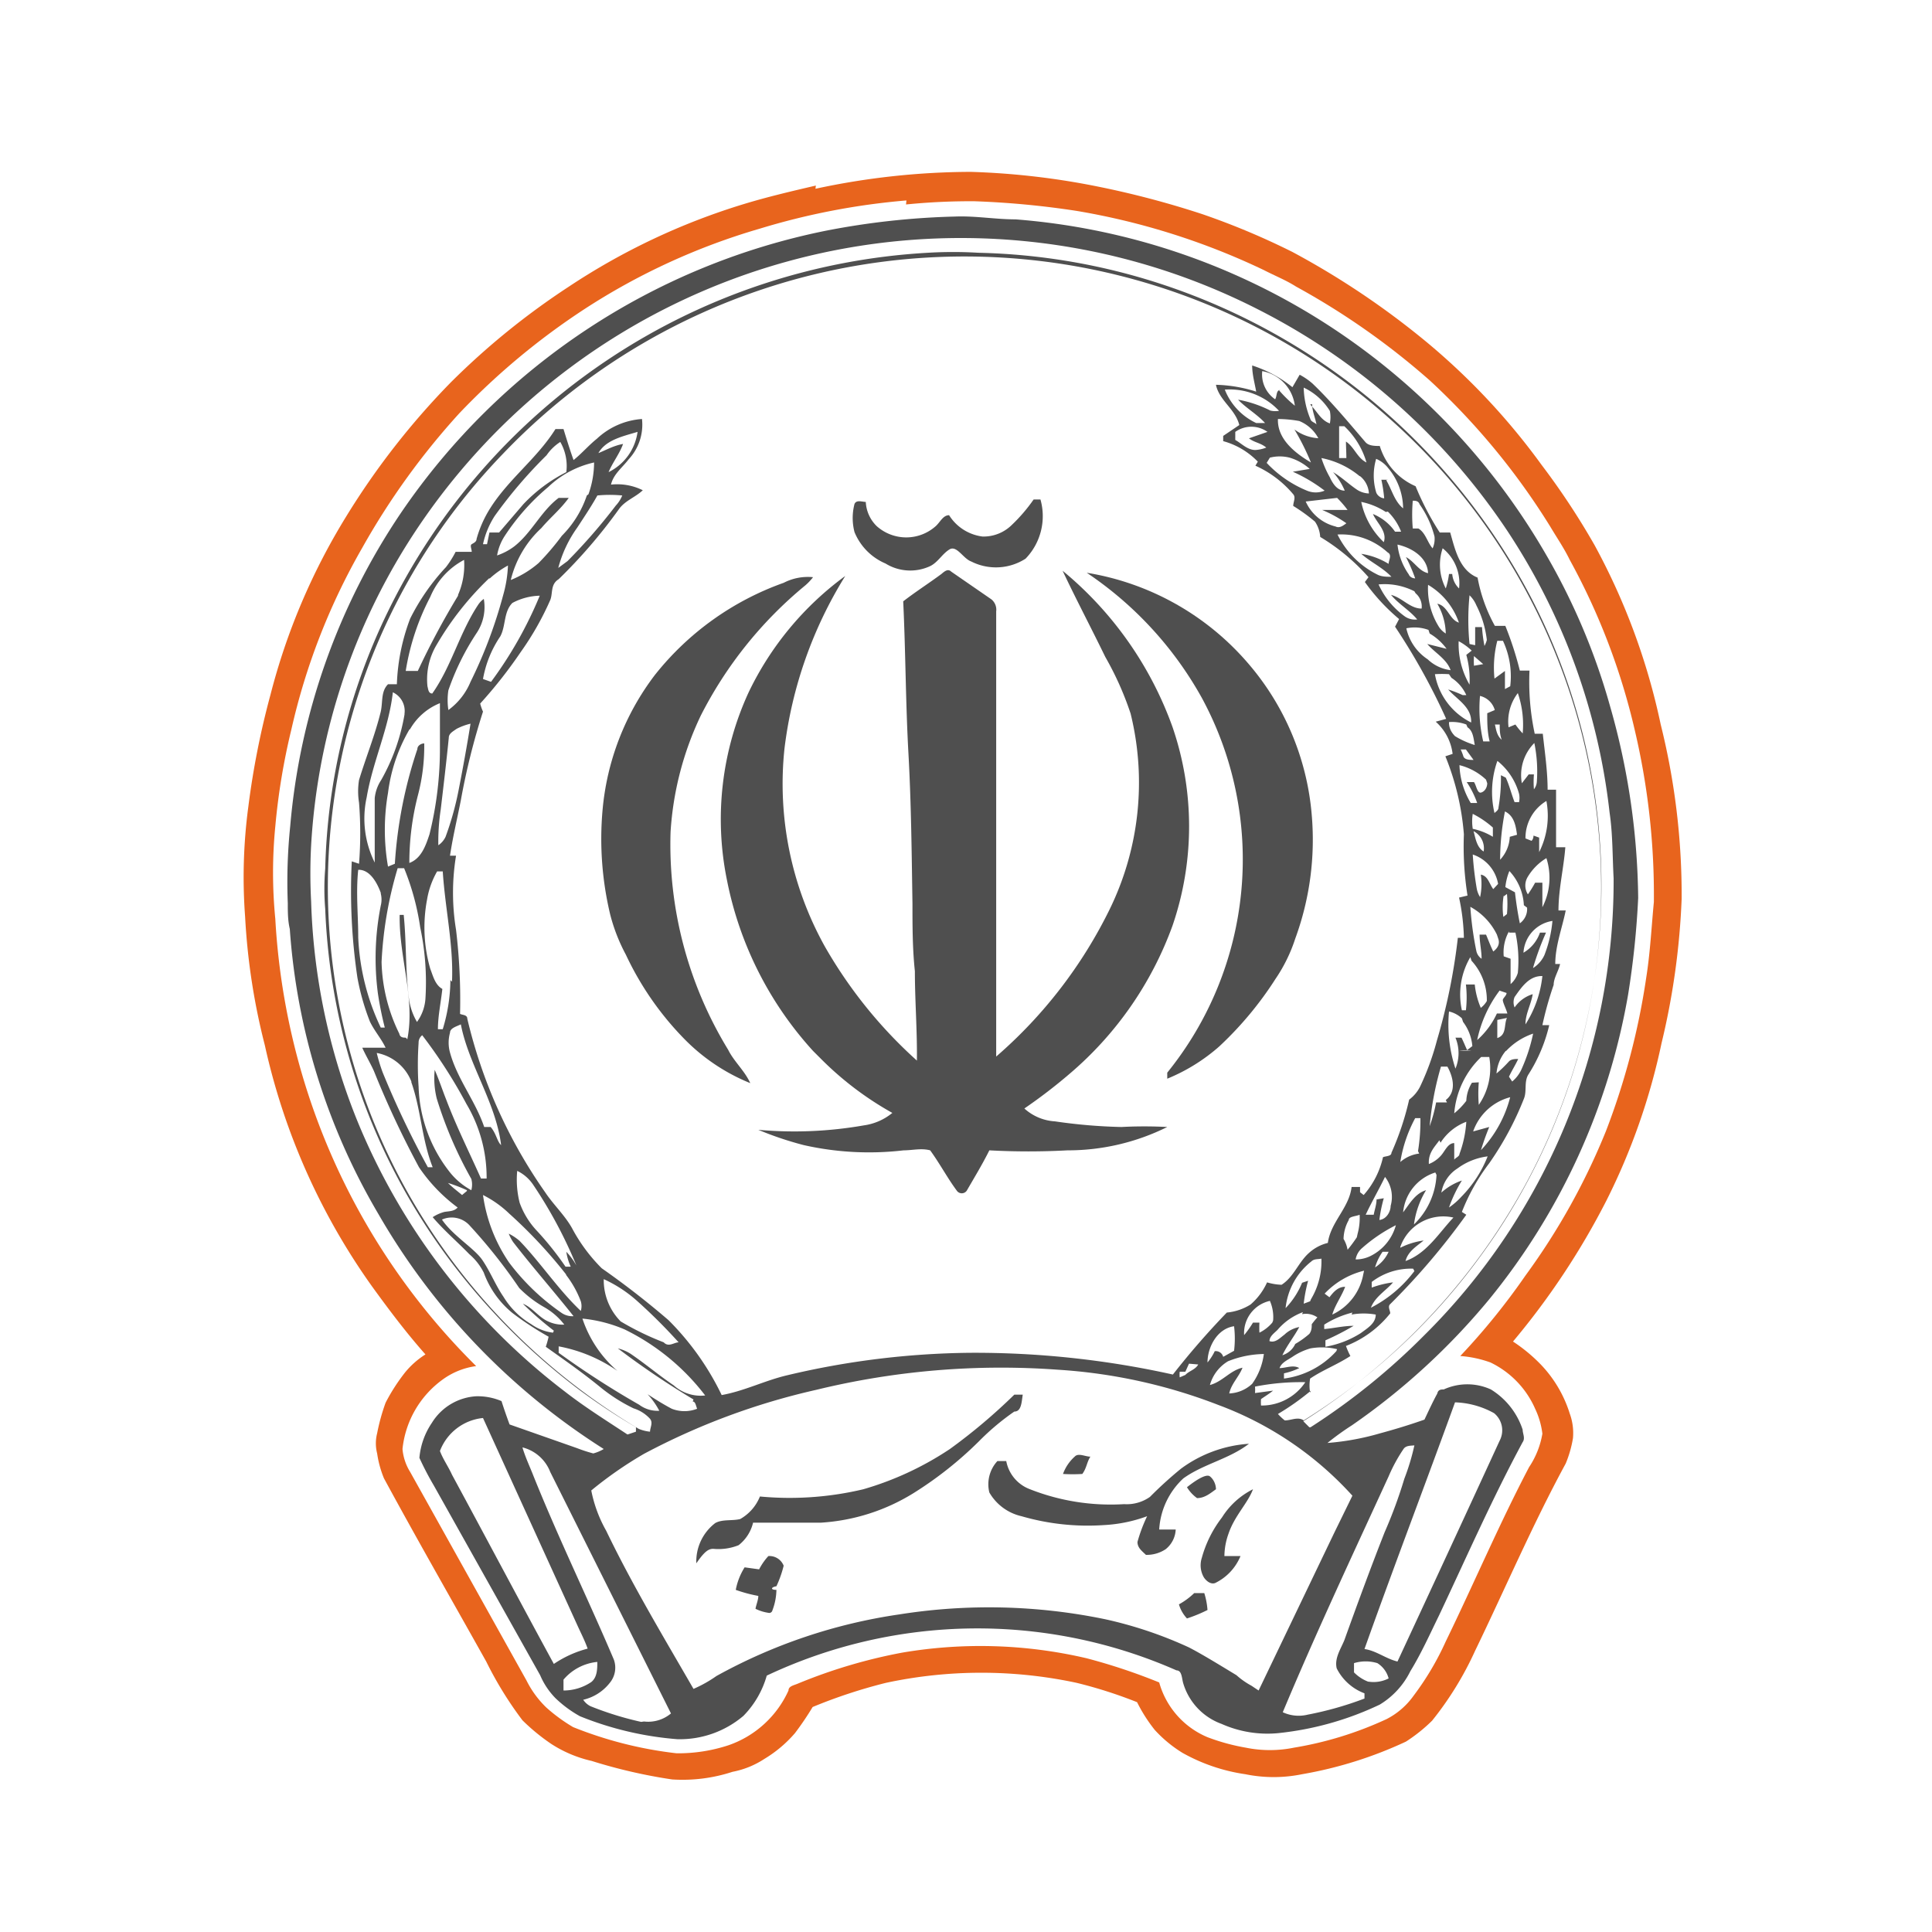
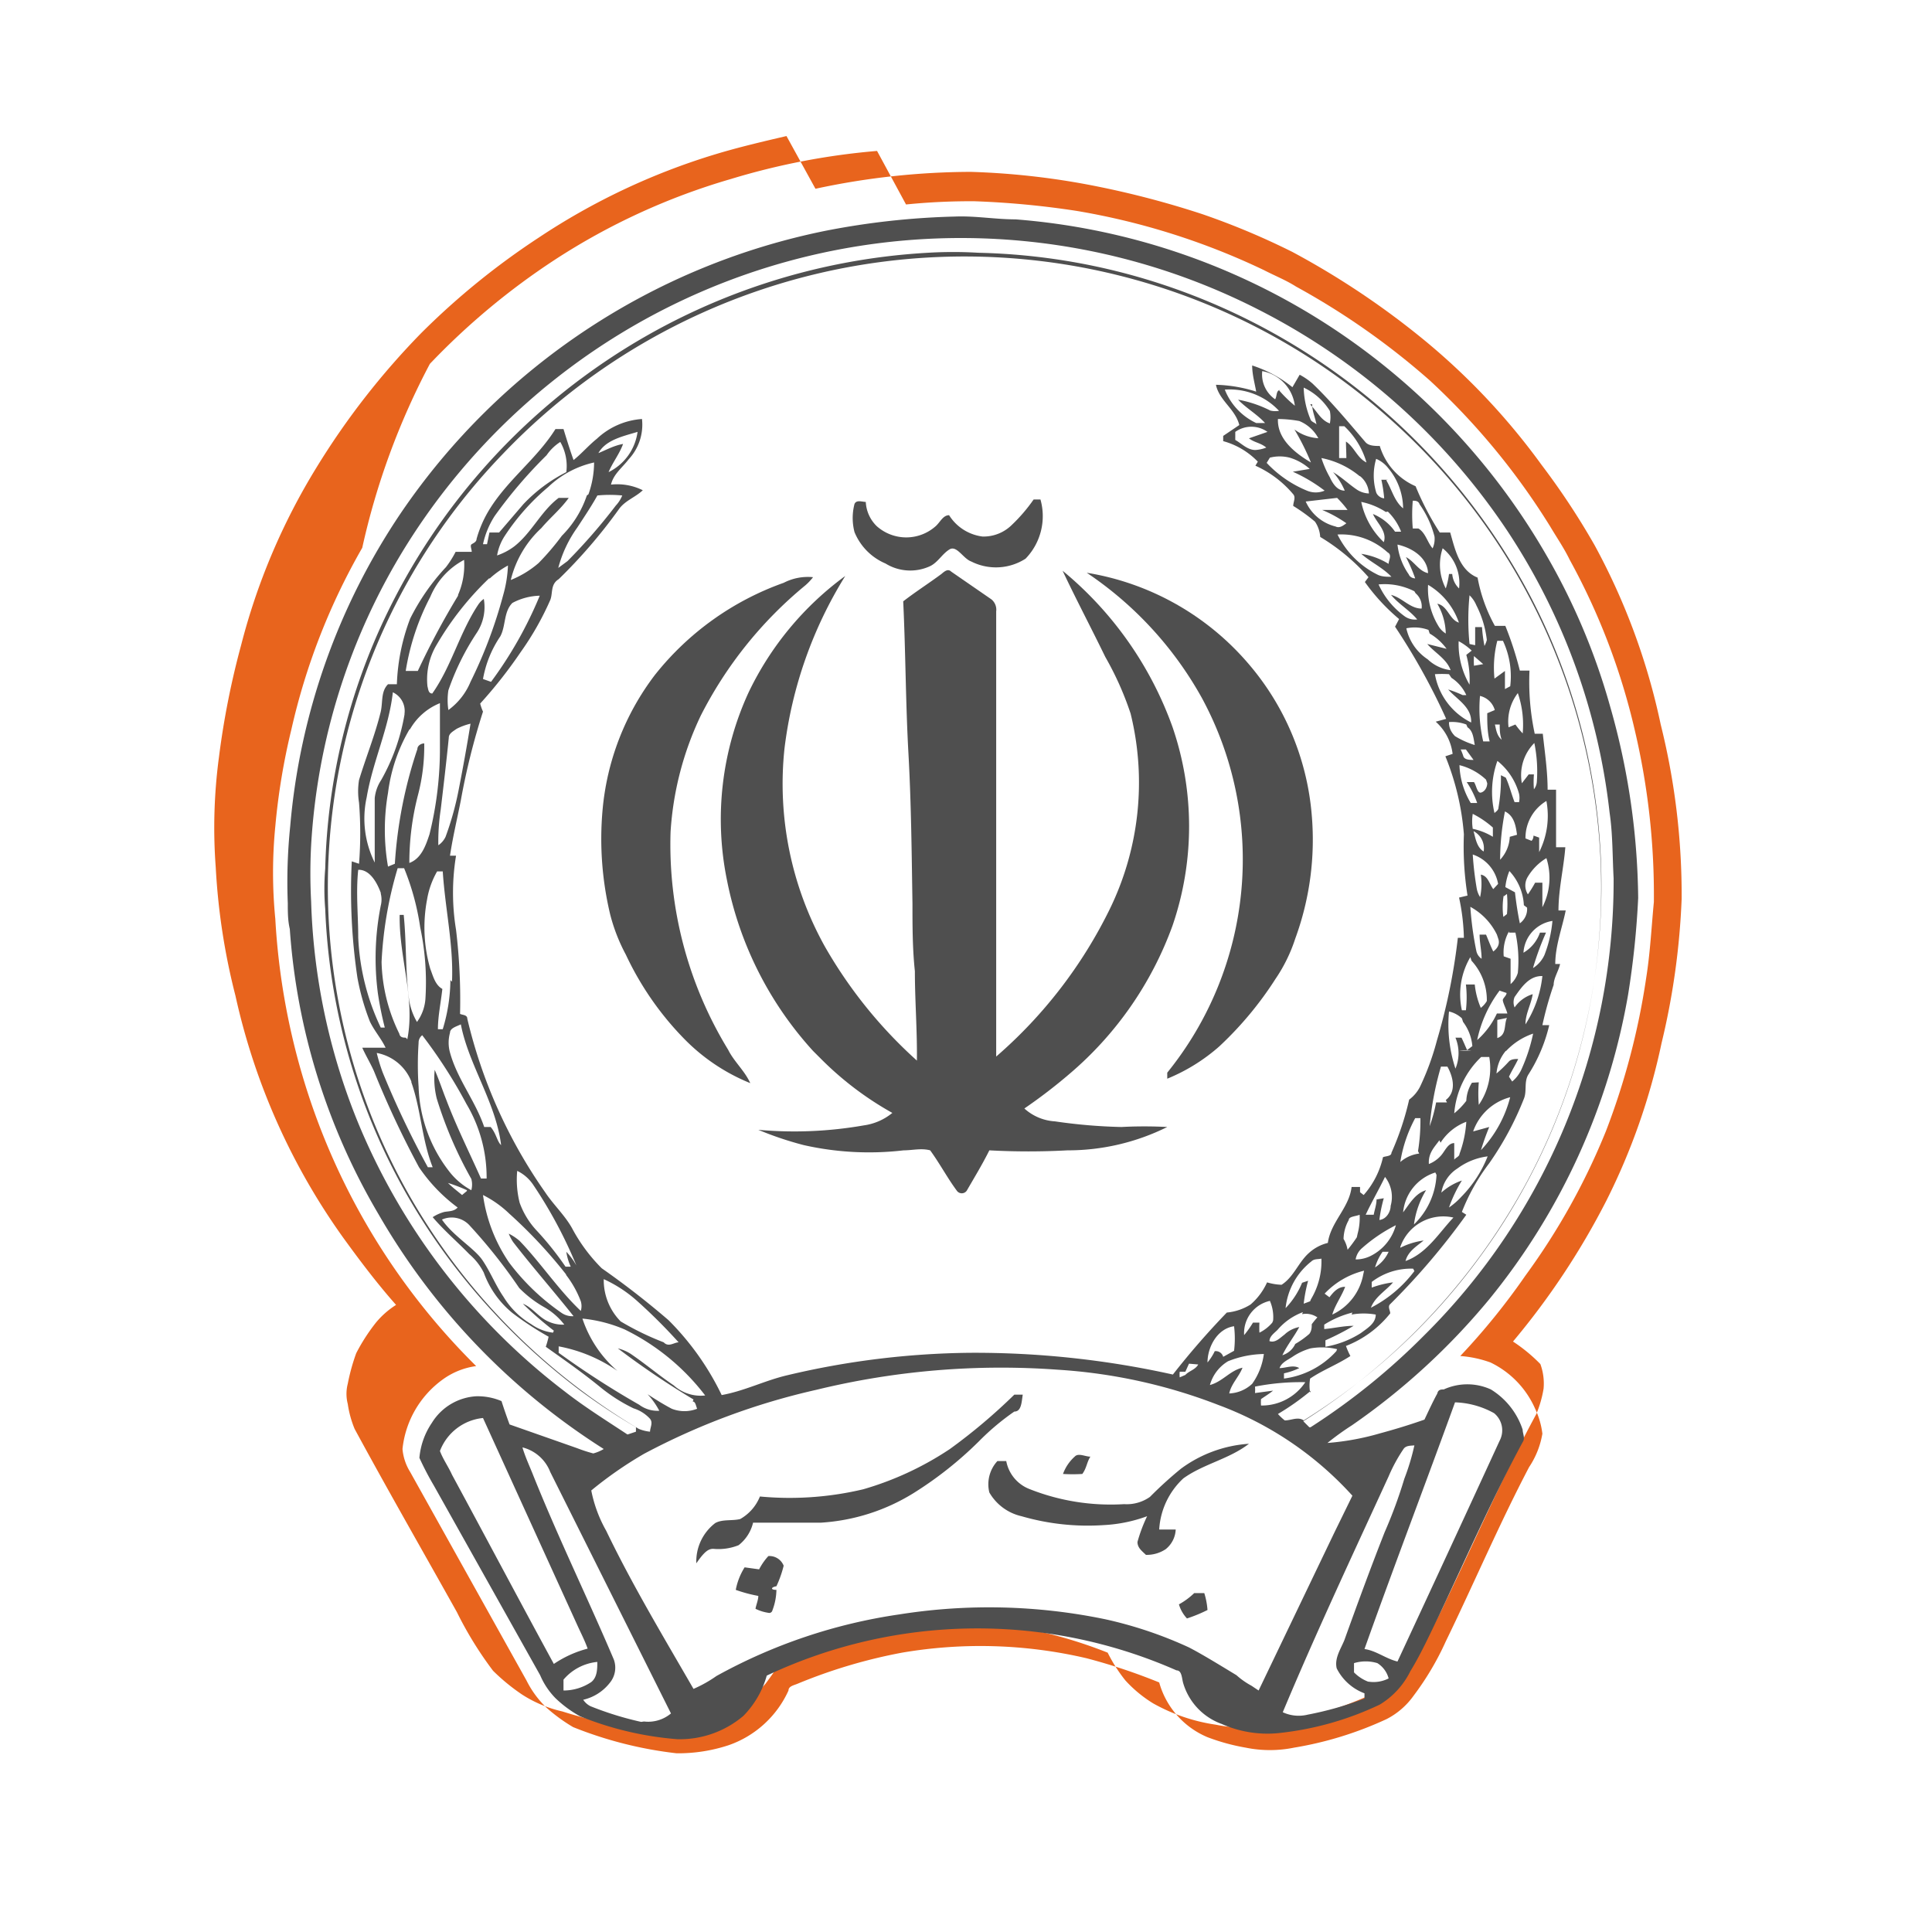
<svg xmlns="http://www.w3.org/2000/svg" viewBox="0 0 48 48">
  <g id="Layer_2" data-name="Layer 2">
    <g id="Layer_1-2" data-name="Layer 1">
-       <path d="M20.26,4.69a18.48,18.48,0,0,1,3.86-.42,18.78,18.78,0,0,1,3.18.37,22.6,22.6,0,0,1,2.57.68,18.29,18.29,0,0,1,2.24.94,20.22,20.22,0,0,1,3.25,2.17,16.72,16.72,0,0,1,2.94,3.12,18.22,18.22,0,0,1,1.32,2A16.37,16.37,0,0,1,41.26,18a17.51,17.51,0,0,1,.52,4.33,18.26,18.26,0,0,1-.5,3.59,16.08,16.08,0,0,1-1.37,3.91,18.65,18.65,0,0,1-2.32,3.5,4.05,4.05,0,0,1,.68.56A3.09,3.09,0,0,1,39,35.12a1.41,1.41,0,0,1,.08.61,2.83,2.83,0,0,1-.18.63c-.82,1.51-1.5,3.1-2.25,4.65a8.14,8.14,0,0,1-1.07,1.74,4,4,0,0,1-.65.52,10.18,10.18,0,0,1-2.58.81,3.52,3.52,0,0,1-1.41,0,4.51,4.51,0,0,1-1.56-.53,3.18,3.18,0,0,1-.69-.57,3.84,3.84,0,0,1-.44-.69,11.38,11.38,0,0,0-1.5-.48,11.3,11.3,0,0,0-4.74,0,12.92,12.92,0,0,0-1.82.6,7.4,7.4,0,0,1-.44.65,3.12,3.12,0,0,1-.76.64,2.19,2.19,0,0,1-.79.32,4,4,0,0,1-1.5.19,13.07,13.07,0,0,1-2-.46,3.11,3.11,0,0,1-1-.42,5,5,0,0,1-.72-.59,9.09,9.09,0,0,1-.9-1.46c-.85-1.52-1.7-3-2.54-4.55a2.58,2.58,0,0,1-.17-.62,1,1,0,0,1,0-.5,5,5,0,0,1,.21-.76,4.69,4.69,0,0,1,.49-.76,2.11,2.11,0,0,1,.5-.44c-.47-.53-.9-1.1-1.32-1.68a16.37,16.37,0,0,1-2.67-6,16.29,16.29,0,0,1-.49-3.19,13.22,13.22,0,0,1,.08-2.74,20.4,20.4,0,0,1,.55-2.78,16,16,0,0,1,1.87-4.41,18.84,18.84,0,0,1,2.61-3.35,18.46,18.46,0,0,1,2.92-2.37,16.6,16.6,0,0,1,4.36-2.06c.59-.18,1.19-.32,1.79-.46m2.25.37a17.47,17.47,0,0,0-3.64.7,16.35,16.35,0,0,0-4.36,2,17.54,17.54,0,0,0-3.11,2.59A18.1,18.1,0,0,0,9,13.61a16.21,16.21,0,0,0-1.76,4.51,16.38,16.38,0,0,0-.4,2.41,11.8,11.8,0,0,0,0,2.3,17.14,17.14,0,0,0,.67,3.88,16.86,16.86,0,0,0,4.32,7.23,1.83,1.83,0,0,0-.84.34A2.44,2.44,0,0,0,10,36a1.29,1.29,0,0,0,.19.57l2.89,5.18a2.46,2.46,0,0,0,.49.67,4.12,4.12,0,0,0,.67.49,9.9,9.9,0,0,0,2.57.65,4,4,0,0,0,1.29-.2A2.55,2.55,0,0,0,19.59,42c0-.11.14-.13.23-.17a13.06,13.06,0,0,1,2.59-.77A11.58,11.58,0,0,1,27,41.2a14.61,14.61,0,0,1,1.8.6A2.08,2.08,0,0,0,30,43.16a5.13,5.13,0,0,0,.95.26,3,3,0,0,0,1.2,0,8.89,8.89,0,0,0,2.3-.71,1.87,1.87,0,0,0,.67-.58,7.06,7.06,0,0,0,.8-1.35c.7-1.44,1.33-2.92,2.07-4.33a2.13,2.13,0,0,0,.33-.83,2,2,0,0,0-.18-.62,2.3,2.3,0,0,0-1.11-1.15,2.79,2.79,0,0,0-.75-.16,16.86,16.86,0,0,0,1.62-2,16.62,16.62,0,0,0,2-3.59,17.82,17.82,0,0,0,1-3.81c.1-.63.13-1.26.19-1.88a17.87,17.87,0,0,0-.47-4.25A16.49,16.49,0,0,0,39,13.91c-.14-.29-.32-.55-.48-.82a17.4,17.4,0,0,0-3-3.64A18.33,18.33,0,0,0,32.2,7.12c-.25-.16-.53-.27-.8-.41a17.5,17.5,0,0,0-4.65-1.47A21.64,21.64,0,0,0,24.21,5a16,16,0,0,0-1.7.08Z" fill="#e8641d" />
+       <path d="M20.26,4.69a18.48,18.48,0,0,1,3.86-.42,18.78,18.78,0,0,1,3.18.37,22.6,22.6,0,0,1,2.57.68,18.29,18.29,0,0,1,2.24.94,20.22,20.22,0,0,1,3.25,2.17,16.72,16.72,0,0,1,2.94,3.12,18.22,18.22,0,0,1,1.32,2A16.37,16.37,0,0,1,41.26,18a17.51,17.51,0,0,1,.52,4.33,18.26,18.26,0,0,1-.5,3.59,16.08,16.08,0,0,1-1.37,3.91,18.65,18.65,0,0,1-2.32,3.5,4.05,4.05,0,0,1,.68.56a1.41,1.41,0,0,1,.08.61,2.83,2.83,0,0,1-.18.63c-.82,1.51-1.5,3.1-2.25,4.65a8.14,8.14,0,0,1-1.07,1.74,4,4,0,0,1-.65.52,10.18,10.18,0,0,1-2.58.81,3.52,3.52,0,0,1-1.41,0,4.51,4.51,0,0,1-1.56-.53,3.18,3.18,0,0,1-.69-.57,3.84,3.84,0,0,1-.44-.69,11.38,11.38,0,0,0-1.5-.48,11.3,11.3,0,0,0-4.74,0,12.92,12.92,0,0,0-1.82.6,7.4,7.4,0,0,1-.44.65,3.12,3.12,0,0,1-.76.64,2.19,2.19,0,0,1-.79.32,4,4,0,0,1-1.5.19,13.07,13.07,0,0,1-2-.46,3.11,3.11,0,0,1-1-.42,5,5,0,0,1-.72-.59,9.09,9.09,0,0,1-.9-1.46c-.85-1.52-1.7-3-2.54-4.55a2.58,2.58,0,0,1-.17-.62,1,1,0,0,1,0-.5,5,5,0,0,1,.21-.76,4.69,4.69,0,0,1,.49-.76,2.11,2.11,0,0,1,.5-.44c-.47-.53-.9-1.1-1.32-1.68a16.37,16.37,0,0,1-2.67-6,16.29,16.29,0,0,1-.49-3.19,13.22,13.22,0,0,1,.08-2.74,20.4,20.4,0,0,1,.55-2.78,16,16,0,0,1,1.87-4.41,18.84,18.84,0,0,1,2.61-3.35,18.46,18.46,0,0,1,2.92-2.37,16.6,16.6,0,0,1,4.36-2.06c.59-.18,1.19-.32,1.79-.46m2.25.37a17.47,17.47,0,0,0-3.64.7,16.35,16.35,0,0,0-4.36,2,17.54,17.54,0,0,0-3.11,2.59A18.1,18.1,0,0,0,9,13.61a16.21,16.21,0,0,0-1.76,4.51,16.38,16.38,0,0,0-.4,2.41,11.8,11.8,0,0,0,0,2.3,17.14,17.14,0,0,0,.67,3.88,16.86,16.86,0,0,0,4.32,7.23,1.83,1.83,0,0,0-.84.34A2.44,2.44,0,0,0,10,36a1.29,1.29,0,0,0,.19.57l2.89,5.18a2.46,2.46,0,0,0,.49.67,4.12,4.12,0,0,0,.67.49,9.9,9.9,0,0,0,2.57.65,4,4,0,0,0,1.29-.2A2.55,2.55,0,0,0,19.59,42c0-.11.14-.13.23-.17a13.06,13.06,0,0,1,2.59-.77A11.58,11.58,0,0,1,27,41.2a14.61,14.61,0,0,1,1.8.6A2.08,2.08,0,0,0,30,43.16a5.13,5.13,0,0,0,.95.26,3,3,0,0,0,1.2,0,8.89,8.89,0,0,0,2.3-.71,1.87,1.87,0,0,0,.67-.58,7.06,7.06,0,0,0,.8-1.35c.7-1.44,1.33-2.92,2.07-4.33a2.13,2.13,0,0,0,.33-.83,2,2,0,0,0-.18-.62,2.3,2.3,0,0,0-1.11-1.15,2.79,2.79,0,0,0-.75-.16,16.86,16.86,0,0,0,1.62-2,16.62,16.62,0,0,0,2-3.59,17.82,17.82,0,0,0,1-3.81c.1-.63.13-1.26.19-1.88a17.87,17.87,0,0,0-.47-4.25A16.49,16.49,0,0,0,39,13.91c-.14-.29-.32-.55-.48-.82a17.4,17.4,0,0,0-3-3.64A18.33,18.33,0,0,0,32.2,7.12c-.25-.16-.53-.27-.8-.41a17.5,17.5,0,0,0-4.65-1.47A21.64,21.64,0,0,0,24.21,5a16,16,0,0,0-1.7.08Z" fill="#e8641d" />
      <path d="M25.41,34.65H25.2A14.11,14.11,0,0,1,23.6,36a7.75,7.75,0,0,1-2.15,1,7.91,7.91,0,0,1-2.57.18,1.12,1.12,0,0,1-.49.56c-.2.05-.44,0-.62.1a1.2,1.2,0,0,0-.47,1c.2-.29.3-.36.42-.36a1.34,1.34,0,0,0,.63-.09,1,1,0,0,0,.36-.56c.57,0,1.13,0,1.69,0a4.94,4.94,0,0,0,2.29-.73,9.28,9.28,0,0,0,1.64-1.3,6.12,6.12,0,0,1,.87-.73C25.38,35.07,25.38,34.83,25.41,34.65Z" fill="#4f4f4f" />
      <path d="M27.09,36.19c-.13,0-.3-.1-.39,0a1.06,1.06,0,0,0-.29.43,3.91,3.91,0,0,0,.48,0C27,36.47,27,36.33,27.09,36.19Z" fill="#4f4f4f" />
      <path d="M19.09,38.66a1.5,1.5,0,0,0-.23.33l-.36-.05a1.6,1.6,0,0,0-.22.56,3.56,3.56,0,0,0,.56.15c0,.1-.05.21-.07.32a1.09,1.09,0,0,0,.32.1.08.08,0,0,0,.1-.06,1.49,1.49,0,0,0,.1-.51c-.16,0-.13-.07,0-.09a2.8,2.8,0,0,0,.18-.51A.38.38,0,0,0,19.09,38.66Z" fill="#4f4f4f" />
      <path d="M16.66,20.67a7.83,7.83,0,0,1,.75-2.89A10.12,10.12,0,0,1,20,14.55a1.34,1.34,0,0,0,.2-.21,1.31,1.31,0,0,0-.73.14,7.13,7.13,0,0,0-3.2,2.29,6.48,6.48,0,0,0-1.3,3.36,8.08,8.08,0,0,0,.19,2.59,4.43,4.43,0,0,0,.39,1,7.58,7.58,0,0,0,1.43,2.07,4.82,4.82,0,0,0,1.66,1.12c-.14-.31-.4-.53-.55-.83A9.78,9.78,0,0,1,16.66,20.67Z" fill="#4f4f4f" />
      <path d="M26.21,27.86a1.24,1.24,0,0,1-.76-.32,13,13,0,0,0,1.11-.85A8.74,8.74,0,0,0,29.13,23a7.6,7.6,0,0,0,0-4.94,8.94,8.94,0,0,0-2.73-3.88c.34.72.71,1.42,1.06,2.14a7.7,7.7,0,0,1,.63,1.41,7.17,7.17,0,0,1-.52,4.86,11.59,11.59,0,0,1-2.82,3.66c0-3.68,0-7.37,0-11.06a.33.33,0,0,0-.12-.3l-1-.69c-.08-.08-.17,0-.24.06-.31.23-.64.44-.95.68.06,1.26.06,2.52.13,3.78s.08,2.49.1,3.73c0,.56,0,1.12.06,1.68,0,.74.06,1.48.05,2.22a11.44,11.44,0,0,1-2.29-2.84,8.31,8.31,0,0,1-1-4.91A10.53,10.53,0,0,1,21,14.31,7.7,7.7,0,0,0,18.6,17.2a7.54,7.54,0,0,0-.54,4.66,8.82,8.82,0,0,0,2.14,4.25l.22.22a8,8,0,0,0,1.75,1.32,1.42,1.42,0,0,1-.71.31,10,10,0,0,1-2.62.11,8.33,8.33,0,0,0,1.13.38,7.38,7.38,0,0,0,2.48.13c.22,0,.44-.06.66,0,.24.33.43.69.66,1a.15.15,0,0,0,.25,0c.19-.33.38-.64.56-1a18,18,0,0,0,1.94,0A5.55,5.55,0,0,0,29,28a10.85,10.85,0,0,0-1.14,0A13.28,13.28,0,0,1,26.21,27.86Z" fill="#4f4f4f" />
      <path d="M29.86,17.34A8.42,8.42,0,0,1,29,26.65v.15A4.56,4.56,0,0,0,30.29,26a8.68,8.68,0,0,0,1.4-1.68,3.93,3.93,0,0,0,.49-1,7.13,7.13,0,0,0,.41-3.07A6.6,6.6,0,0,0,31,16.47a6.7,6.7,0,0,0-4-2.24A9,9,0,0,1,29.86,17.34Z" fill="#4f4f4f" />
      <path d="M37,32.28a16.38,16.38,0,0,0,3.45-7.57,21.45,21.45,0,0,0,.25-2.4A17.85,17.85,0,0,0,40,17.54a16.15,16.15,0,0,0-1.6-3.78,16.83,16.83,0,0,0-5.62-5.82,16.65,16.65,0,0,0-7.55-2.49c-.5,0-1-.09-1.5-.07a19.11,19.11,0,0,0-3.2.35,16.78,16.78,0,0,0-10.56,7,16.4,16.4,0,0,0-2.76,7.8,13.5,13.5,0,0,0-.06,1.91c0,.21,0,.43.05.64a16.13,16.13,0,0,0,2.2,7.08A16.89,16.89,0,0,0,15,36a1,1,0,0,1-.26.11,3.7,3.7,0,0,1-.4-.13l-1.68-.59c-.07-.19-.14-.39-.2-.58a1.51,1.51,0,0,0-.63-.12,1.39,1.39,0,0,0-1.1.66,1.83,1.83,0,0,0-.31.87,7.49,7.49,0,0,0,.36.69l2.64,4.71a1.84,1.84,0,0,0,.38.57,2.91,2.91,0,0,0,.61.45,8.13,8.13,0,0,0,2.42.57,2.44,2.44,0,0,0,1.64-.58,2.33,2.33,0,0,0,.58-1,12.26,12.26,0,0,1,10.18-.13c.14,0,.13.21.17.33a1.54,1.54,0,0,0,.95,1,2.8,2.8,0,0,0,1.4.23,7.71,7.71,0,0,0,2.53-.71,2,2,0,0,0,.76-.83c.27-.44.48-.91.71-1.38.68-1.44,1.32-2.9,2.08-4.31.07-.1,0-.21,0-.31a1.85,1.85,0,0,0-.79-1,1.41,1.41,0,0,0-1.17,0c-.06,0-.14,0-.16.1-.12.22-.22.44-.32.65-.37.13-.73.24-1.1.34a6.43,6.43,0,0,1-1.31.24,6.76,6.76,0,0,1,.61-.44A16.85,16.85,0,0,0,37,32.28ZM13.76,41.34c-.85-1.56-1.68-3.13-2.53-4.7-.09-.2-.22-.38-.3-.59A1.28,1.28,0,0,1,12,35.23l2.34,5.14c.09.2.19.39.26.59A2.71,2.71,0,0,0,13.76,41.34ZM14,42c0-.09,0-.18,0-.27a1.26,1.26,0,0,1,.84-.44c0,.17,0,.38-.15.5A1.24,1.24,0,0,1,14,42Zm1.93.78a8,8,0,0,1-1.26-.39.46.46,0,0,1-.18-.16,1.17,1.17,0,0,0,.66-.42.59.59,0,0,0,.1-.58c-.65-1.53-1.37-3-2-4.57-.09-.23-.2-.46-.27-.7a1,1,0,0,1,.69.61c1,2,2,4,3,6A.88.88,0,0,1,16,42.77Zm18.06-1a1,1,0,0,1-.35-.23v-.23a1,1,0,0,1,.58,0,.64.64,0,0,1,.28.38A.82.82,0,0,1,34,41.78Zm2.13-6.94a2.13,2.13,0,0,1,1,.27.55.55,0,0,1,.14.68Q36,38.53,34.72,41.28c-.29-.07-.53-.27-.82-.31C34.63,38.92,35.41,36.88,36.15,34.84ZM34.5,36.68a4,4,0,0,1,.37-.68c.06-.09.18-.08.27-.09a5.69,5.69,0,0,1-.25.83,11.7,11.7,0,0,1-.49,1.33c-.35.89-.68,1.79-1,2.68-.09.22-.25.45-.19.7a1.27,1.27,0,0,0,.69.62l0,.13a8.42,8.42,0,0,1-1.41.4.94.94,0,0,1-.62-.06C32.69,40.58,33.6,38.64,34.5,36.68Zm-.9.48-.45.92L31.27,42l-.18-.12h0a1.9,1.9,0,0,1-.37-.26c-.38-.23-.85-.52-1.18-.69a10.18,10.18,0,0,0-2.08-.7,14.22,14.22,0,0,0-5.12-.12,13.33,13.33,0,0,0-4.54,1.53,3.2,3.2,0,0,1-.57.32c-.75-1.3-1.52-2.58-2.17-3.93a3.32,3.32,0,0,1-.37-1A9.75,9.75,0,0,1,16,36.12a17.09,17.09,0,0,1,4.28-1.59,19.39,19.39,0,0,1,6-.5,13.33,13.33,0,0,1,4,.88A8.45,8.45,0,0,1,33.6,37.16Zm-2.42-2.55a.86.86,0,0,0,0-.16,5.87,5.87,0,0,1,1.25-.11,1.3,1.3,0,0,1-1.1.58.86.86,0,0,1,0-.16c.1-.07.2-.13.3-.21Zm-1.12-.2a1,1,0,0,1,.45-.59,2.48,2.48,0,0,1,.89-.18,1.64,1.64,0,0,1-.29.74.89.89,0,0,1-.57.24c.05-.24.24-.41.33-.64C30.56,34.05,30.37,34.33,30.06,34.41ZM30,33.85c0-.38.24-.84.66-.9a2.49,2.49,0,0,1,0,.61l-.27.15a.19.19,0,0,0-.21-.14A1.31,1.31,0,0,1,30,33.85Zm4.2-4.05c0,.13-.05.26-.07.38h-.2c.15-.32.33-.63.48-.94a.81.81,0,0,1,.14.72c0,.14-.1.33-.28.35a3.45,3.45,0,0,1,.11-.54Zm.48.64a1.21,1.21,0,0,1-.62.76.82.82,0,0,1-.38.09.48.48,0,0,1,.17-.29A3.9,3.9,0,0,1,34.68,30.44ZM31.46,11.12a.88.88,0,0,1-.27.06c-.2,0-.34-.16-.5-.25v-.2a.69.69,0,0,1,.8,0l-.46.16C31.17,11,31.32,11,31.46,11.12Zm2,.26-.19,0c0-.26,0-.53,0-.79h.13a2,2,0,0,1,.55.9c-.23-.11-.3-.38-.51-.52C33.44,11.09,33.45,11.24,33.45,11.38Zm.33.45a.59.59,0,0,1,.22.43.58.58,0,0,1-.29-.09c-.21-.14-.38-.31-.6-.44a1.7,1.7,0,0,1,.29.46c-.19,0-.3-.18-.37-.33a2.58,2.58,0,0,1-.21-.48A2.13,2.13,0,0,1,33.78,11.83Zm1,19.15a1.13,1.13,0,0,1,1.32-.73c-.36.38-.66.89-1.19,1.08.06-.24.28-.37.45-.51A1.85,1.85,0,0,0,34.79,31ZM36,30a3.43,3.43,0,0,1,.32-.67,1.46,1.46,0,0,0-.51.3.89.89,0,0,1,.4-.6,1.59,1.59,0,0,1,.75-.3,3,3,0,0,1-.65,1A1.78,1.78,0,0,1,36,30Zm.57-3.1a.91.91,0,0,0-.14.45,1.77,1.77,0,0,1-.3.31,2.18,2.18,0,0,1,.67-1.4H37a1.6,1.6,0,0,1-.26,1.19,3.44,3.44,0,0,1,0-.56Zm.22,1.69A6.08,6.08,0,0,1,37,28l-.4.11a1.33,1.33,0,0,1,.92-.85A3,3,0,0,1,36.78,28.59Zm.7-1.84c.07-.15.16-.29.23-.44-.07,0-.17,0-.23.06a2.94,2.94,0,0,1-.31.3,1,1,0,0,1,.23-.56c-.39,0-.77,0-1.16,0a1.06,1.06,0,0,1,.31,0h.86a1.64,1.64,0,0,1,.67-.43,4.22,4.22,0,0,1-.3.91.85.85,0,0,1-.22.28Zm-.71-4.45a.6.6,0,0,1-.09-.22,7.89,7.89,0,0,1-.1-.85.94.94,0,0,1,.63.73l-.12.13c-.1-.13-.13-.33-.31-.36A1.56,1.56,0,0,1,36.77,22.3Zm-.19-1.71a1.17,1.17,0,0,1,0-.37,2.33,2.33,0,0,1,.5.34v.23A1.57,1.57,0,0,0,36.58,20.59Zm.28.57c-.18-.1-.21-.33-.26-.51A.48.48,0,0,1,36.86,21.16Zm.34-2.25a1.58,1.58,0,0,1,.53.81.5.5,0,0,1,0,.21h-.11c-.08-.2-.13-.42-.22-.61l-.12-.06a4.25,4.25,0,0,1-.06.8c0,.07-.06.1-.1.14A2.31,2.31,0,0,1,37.2,18.91ZM37.14,18h.12c0,.12,0,.25.05.38C37.18,18.27,37.17,18.11,37.14,18Zm.22,4.27.08-.06a2.74,2.74,0,0,1,0,.5l-.09.07A1.77,1.77,0,0,1,37.36,22.24Zm-.09-.88q0-.62.12-1.23c.23.11.27.36.3.58l-.18.05A.89.89,0,0,1,37.27,21.36Zm.22,1.78.16,0a3.26,3.26,0,0,1,.06,1,.59.59,0,0,1-.18.28c0-.21,0-.42,0-.63l-.17-.06A1.07,1.07,0,0,1,37.49,23.14Zm.15-1-.24-.13a1.47,1.47,0,0,1,.1-.4,1.34,1.34,0,0,1,.36.85l.08.06a.44.44,0,0,1-.18.39C37.71,22.7,37.67,22.44,37.64,22.18Zm-.39,2.44.18.06c0,.06-.07.11-.09.16s.08.23.11.35h-.26a2,2,0,0,1-.49.66A3.09,3.09,0,0,1,37.25,24.62Zm.19.68c-.08.17,0,.42-.24.5,0-.15,0-.3,0-.45Zm.46.15c0-.25.14-.49.18-.74a.84.84,0,0,0-.45.33.34.34,0,0,1,0-.26c.17-.24.36-.53.69-.52A2.78,2.78,0,0,1,37.9,25.45Zm.19-1.4a7,7,0,0,1,.32-.87l-.15,0a.93.93,0,0,1-.41.5.85.85,0,0,1,.72-.79,3.1,3.1,0,0,1-.2.85A.75.75,0,0,1,38.09,24.05Zm.23-1.51c0-.2,0-.4,0-.6l-.18,0a2.82,2.82,0,0,1-.18.29.41.41,0,0,1,0-.44,1.35,1.35,0,0,1,.46-.46A1.6,1.6,0,0,1,38.32,22.54Zm-.08-1.37v-.35l-.14-.05s0,.09-.05.13l-.15-.06a1.07,1.07,0,0,1,.52-.93A2,2,0,0,1,38.24,21.17Zm-.06-1.72a.33.33,0,0,1-.07.17,2.23,2.23,0,0,1,0-.37l-.13,0-.17.22a1.13,1.13,0,0,1,.31-1A3.51,3.51,0,0,1,38.18,19.45Zm-.35-1.22a1.92,1.92,0,0,1-.18-.22l-.17.07a1.16,1.16,0,0,1,.23-.85A2.42,2.42,0,0,1,37.83,18.23Zm-.31-1.17-.13.07c0-.15,0-.3,0-.45l-.26.19a2.68,2.68,0,0,1,.07-.94h.14A2.08,2.08,0,0,1,37.52,17.06Zm-.38.59-.19.08c0,.23,0,.46.06.7h-.16a3.58,3.58,0,0,1-.08-1.13A.5.5,0,0,1,37.14,17.65Zm-.52-1.1a2,2,0,0,1,0-.24l.23.2Zm.26-.5a3.62,3.62,0,0,1-.06-.46h-.17c0,.15,0,.3,0,.45L36.51,16a6.12,6.12,0,0,1,0-1.21.74.74,0,0,1,.17.25,2.53,2.53,0,0,1,.26.86A.64.64,0,0,1,36.88,16.05Zm-.31.12-.14.11a2.31,2.31,0,0,1,.08.74,2,2,0,0,1-.27-1.08A1.5,1.5,0,0,1,36.57,16.17Zm-.32-.69c-.24-.07-.28-.42-.54-.47a1.54,1.54,0,0,1,.21.74.57.57,0,0,1-.16-.15,1.78,1.78,0,0,1-.28-1.06A1.75,1.75,0,0,1,36.25,15.48Zm-.41-1.85a1.11,1.11,0,0,1,.41,1,.56.56,0,0,1-.17-.36H36a1.9,1.9,0,0,1-.08.36A1.27,1.27,0,0,1,35.84,13.63Zm-.25,0c-.13-.15-.17-.38-.35-.49l-.14,0a4,4,0,0,1,0-.69c.06,0,.14,0,.17.09a2.43,2.43,0,0,1,.37.8A.57.57,0,0,1,35.59,13.63Zm-.11.62c-.23-.05-.34-.29-.55-.4a4,4,0,0,1,.23.53s-.12,0-.16-.1a1.59,1.59,0,0,1-.28-.74C35.08,13.61,35.47,13.85,35.48,14.25Zm-1-2.32h-.16a3.65,3.65,0,0,1,.07.46c-.07,0-.17-.06-.2-.15a1.47,1.47,0,0,1,0-.83.76.76,0,0,1,.3.23,1.58,1.58,0,0,1,.37,1C34.64,12.45,34.58,12.16,34.44,11.93Zm0,.79a1.41,1.41,0,0,1,.33.5h-.15a1.24,1.24,0,0,0-.55-.44c.1.23.36.43.27.7a1.91,1.91,0,0,1-.56-1A1.74,1.74,0,0,1,34.43,12.72Zm-1.88-2.67c0,.18.08.34.11.52,0-.05-.13-.07-.15-.14a2.15,2.15,0,0,1-.17-.79,1.52,1.52,0,0,1,.65.58.8.8,0,0,1,0,.31C32.81,10.44,32.72,10.21,32.55,10.05Zm.21.85a1.11,1.11,0,0,1-.65-.22,6.27,6.27,0,0,1,.41.82c-.39-.23-.84-.58-.82-1.08a3.07,3.07,0,0,1,.53.05A.94.94,0,0,1,32.76,10.9Zm-1-1.2c-.11,0-.08.16-.13.23a.75.75,0,0,1-.32-.7,1,1,0,0,1,.81.86A3.26,3.26,0,0,1,31.78,9.7Zm0,.51a.53.53,0,0,1-.25,0,2.91,2.91,0,0,0-.8-.27c.2.21.47.36.67.58-.08,0-.16,0-.22,0a1.54,1.54,0,0,1-.78-.83A1.68,1.68,0,0,1,31.78,10.21Zm-.26,1.17a1,1,0,0,1,.49,0,1.31,1.31,0,0,1,.5.28l-.42.07a3.92,3.92,0,0,1,.79.47.57.57,0,0,1-.44,0,2.87,2.87,0,0,1-1-.69Zm1.67,1a2.55,2.55,0,0,1,.26.3h-.63a3.17,3.17,0,0,1,.6.33c-.08.06-.17.13-.27.08a1.1,1.1,0,0,1-.74-.62Zm1.28,1.37c.08.07,0,.18,0,.27a1.8,1.8,0,0,0-.68-.25c.24.21.53.34.75.57-.11,0-.24,0-.34-.05a2.19,2.19,0,0,1-1-1A1.7,1.7,0,0,1,34.47,13.72Zm.67,1a.43.43,0,0,1,.15.38c-.29,0-.48-.27-.76-.34.19.23.46.38.65.61a.44.44,0,0,1-.3-.07,2,2,0,0,1-.66-.8A1.63,1.63,0,0,1,35.14,14.69Zm.35,1a1.38,1.38,0,0,1,.42.38L35.46,16c.19.22.48.37.58.65a1,1,0,0,1-.57-.27,1.24,1.24,0,0,1-.53-.77A1,1,0,0,1,35.49,15.65Zm.54,1.1a1,1,0,0,1,.37.43l-.09,0a3,3,0,0,0-.36-.14c.22.25.59.44.57.82a1.66,1.66,0,0,1-.9-1.2A2.7,2.7,0,0,1,36,16.75Zm.4,1.23c.14.09.15.28.18.44a2.16,2.16,0,0,1-.49-.22C36,18.14,36,18,36,17.94A1,1,0,0,1,36.43,18Zm.15.81c-.09,0-.21,0-.25-.08a1.34,1.34,0,0,0-.07-.18l.13,0Zm.34.58c0,.09-.05.2-.15.23s-.12-.18-.18-.26h-.18a2.3,2.3,0,0,1,.26.52h-.16a1.94,1.94,0,0,1-.28-.94A1.49,1.49,0,0,1,36.92,19.37Zm.27,3.85c.05.13,0,.24-.12.33-.07-.14-.12-.28-.18-.42h-.16c0,.2.05.4.05.6a.31.31,0,0,1-.13-.19,8.08,8.08,0,0,1-.15-1.1A1.57,1.57,0,0,1,37.19,23.22Zm-.66.56a1.44,1.44,0,0,1,.38,1,.59.59,0,0,1-.15.17,2,2,0,0,1-.15-.58l-.22,0a2.76,2.76,0,0,1,0,.64h-.1A1.83,1.83,0,0,1,36.53,23.78Zm-.21,1.52a1.16,1.16,0,0,1,.23.6l-.13.1c-.05-.11-.09-.21-.14-.31h-.15a1,1,0,0,1,0,.77A3.5,3.5,0,0,1,36,25.13.7.7,0,0,1,36.32,25.3Zm-.4,2-.27,0a4,4,0,0,1-.16.59,7.57,7.57,0,0,1,.28-1.48l.16,0C36.07,26.69,36.22,27.1,35.92,27.33Zm-.16,1a1.31,1.31,0,0,1,.64-.52,2.79,2.79,0,0,1-.17.8c0,.06-.09.09-.13.14,0-.14,0-.27,0-.41-.16,0-.23.2-.33.31a.78.78,0,0,1-.3.21C35.48,28.64,35.65,28.49,35.76,28.33Zm-.1.8a1.83,1.83,0,0,1-.56,1.23,2.17,2.17,0,0,1,.3-.85c-.27.08-.41.34-.57.55A1.15,1.15,0,0,1,35.66,29.13Zm-.43-.53a.88.88,0,0,0-.47.21,3.43,3.43,0,0,1,.37-1.09l.13,0A4.72,4.72,0,0,1,35.23,28.6Zm-.12,2.92a3.15,3.15,0,0,1-1.08.91c.1-.27.37-.42.55-.63a2.42,2.42,0,0,0-.53.13v-.14A1.6,1.6,0,0,1,35.11,31.52Zm-1,0a1.3,1.3,0,0,1,.21-.48l.15,0A.9.9,0,0,1,34.16,31.49Zm-.43-.84a3.55,3.55,0,0,1-.23.31.79.79,0,0,0-.1-.27,1,1,0,0,1,.13-.47c0-.09.18-.09.27-.13A1.51,1.51,0,0,1,33.73,30.65Zm.16.92a1.37,1.37,0,0,1-.77,1c.07-.24.23-.45.32-.69-.18,0-.29.13-.39.26l-.12-.09A2,2,0,0,1,33.89,31.57Zm-.29,1a1.72,1.72,0,0,1,.6,0c0,.22-.21.34-.37.46a2.41,2.41,0,0,1-.88.34s0-.1,0-.16a6.61,6.61,0,0,0,.7-.36c-.25,0-.49.06-.73.08v-.11C33.12,32.77,33.36,32.67,33.6,32.61Zm-.38.91a2.12,2.12,0,0,1-1.3.68s0-.09,0-.13a1.71,1.71,0,0,0,.38-.13c-.15-.09-.33,0-.49,0,.05-.14.2-.2.32-.28a1.54,1.54,0,0,1,.45-.21A1.63,1.63,0,0,1,33.22,33.52Zm-.65-1.24-.16.06a3.82,3.82,0,0,1,.11-.57l-.15.05a2,2,0,0,1-.41.63,1.7,1.7,0,0,1,.64-1.16c.07-.07.17-.05.25-.07A1.82,1.82,0,0,1,32.57,32.28Zm-.2.32a.5.5,0,0,1,.38.08,2.09,2.09,0,0,0-.14.17c0,.07,0,.16-.06.24a2.22,2.22,0,0,1-.35.25.52.52,0,0,1-.32.28c.12-.25.29-.46.42-.7a.73.73,0,0,0-.37.19c-.11.08-.22.21-.37.16,0-.12.12-.2.2-.28A1.52,1.52,0,0,1,32.37,32.6Zm-.74.21a1,1,0,0,1-.32.25,2.29,2.29,0,0,1,0-.25l-.16,0a2.44,2.44,0,0,1-.22.31.82.82,0,0,1,.64-.85A1,1,0,0,1,31.63,32.81Zm.94,1.74a1,1,0,0,1,0-.35c.31-.21.66-.34,1-.56a1.89,1.89,0,0,1-.11-.25,2.62,2.62,0,0,0,1.1-.81c0-.07-.07-.17,0-.23a17.45,17.45,0,0,0,1.89-2.22l-.11-.07A5,5,0,0,1,37,28.9a7.72,7.72,0,0,0,.86-1.6c.08-.19,0-.42.11-.6a3.93,3.93,0,0,0,.52-1.23l-.17,0a8.67,8.67,0,0,1,.28-1c0-.17.12-.34.16-.52l-.12,0c0-.45.17-.89.26-1.33l-.18,0c0-.53.13-1.05.17-1.57l-.23,0c0-.48,0-1,0-1.43h-.21c0-.46-.07-.93-.12-1.39h-.2A6.15,6.15,0,0,1,38,16.66l-.24,0a8.46,8.46,0,0,0-.36-1.11l-.26,0a3.92,3.92,0,0,1-.43-1.2c-.45-.18-.56-.7-.68-1.12l-.26,0a7,7,0,0,1-.6-1.15,1.59,1.59,0,0,1-.89-1c-.12,0-.28,0-.36-.1-.42-.49-.84-1-1.31-1.45a1.66,1.66,0,0,0-.32-.22l-.18.31a3.13,3.13,0,0,0-1-.54c0,.22.06.43.1.65a3.57,3.57,0,0,0-1-.17c.08.39.48.6.58,1l-.4.27s0,.08,0,.13a1.88,1.88,0,0,1,.86.51l-.06.1a2.63,2.63,0,0,1,.94.71c.07.08,0,.19,0,.29a4.38,4.38,0,0,1,.54.39.75.75,0,0,1,.13.38,5.07,5.07,0,0,1,1.2,1l-.09.12a4.94,4.94,0,0,0,.85.92l-.1.19a16,16,0,0,1,1.27,2.29l-.26.07a1.28,1.28,0,0,1,.42.8l-.18.06a6.47,6.47,0,0,1,.46,1.94,7.76,7.76,0,0,0,.09,1.52l-.21.05a5.27,5.27,0,0,1,.12,1l-.15,0a15,15,0,0,1-.52,2.55A6.54,6.54,0,0,1,35.28,27a.92.92,0,0,1-.27.32,7.05,7.05,0,0,1-.44,1.32c0,.09-.14.08-.21.11a2.11,2.11,0,0,1-.48.94l-.09-.07v-.13h-.21c-.06.52-.52.87-.59,1.39a1.07,1.07,0,0,0-.47.25c-.26.23-.38.6-.68.79a1.43,1.43,0,0,1-.36-.06,1.59,1.59,0,0,1-.41.55,1.34,1.34,0,0,1-.59.2,19.7,19.7,0,0,0-1.34,1.54,22.66,22.66,0,0,0-5.06-.54,20.42,20.42,0,0,0-4.53.56c-.55.13-1.06.39-1.62.49a6.77,6.77,0,0,0-1.32-1.86,21,21,0,0,0-1.66-1.29,4.16,4.16,0,0,1-.74-1c-.18-.32-.46-.58-.66-.88a12.49,12.49,0,0,1-1.94-4.32c0-.1-.12-.09-.18-.12a14.63,14.63,0,0,0-.1-2.09,5.68,5.68,0,0,1,0-1.84l-.15,0c.07-.47.18-.92.27-1.38A17.06,17.06,0,0,1,12,17.68a1.18,1.18,0,0,1-.07-.2,11.43,11.43,0,0,0,1-1.27,7.26,7.26,0,0,0,.74-1.3c.07-.17,0-.39.21-.52a12.94,12.94,0,0,0,1.49-1.73c.15-.22.41-.3.6-.48a1.43,1.43,0,0,0-.79-.14c.06-.26.28-.42.44-.63a1.26,1.26,0,0,0,.33-1,1.82,1.82,0,0,0-1.12.49c-.2.16-.38.37-.58.53-.09-.25-.17-.51-.25-.77H13.8c-.45.72-1.15,1.23-1.61,1.95a2.87,2.87,0,0,0-.35.78c0,.07-.07.1-.12.13s0,.12,0,.19h-.4a2.45,2.45,0,0,1-.24.38,5.43,5.43,0,0,0-.89,1.28A5.08,5.08,0,0,0,9.86,17l-.22,0c-.19.19-.12.47-.19.72-.14.56-.36,1.1-.53,1.66a1.75,1.75,0,0,0,0,.56,9.63,9.63,0,0,1,0,1.52l-.18-.06a14.67,14.67,0,0,0,.14,2.89,5.89,5.89,0,0,0,.31,1.09c.11.23.28.42.39.65H9c.09.2.2.38.29.58a23.6,23.6,0,0,0,1.12,2.39A4.1,4.1,0,0,0,11.37,30c-.09.1-.22.09-.33.11a1,1,0,0,0-.29.13c.28.33.61.61.91.92a1.47,1.47,0,0,1,.36.46,2.31,2.31,0,0,0,.71,1,7.75,7.75,0,0,0,.9.59,2.33,2.33,0,0,1-.07.25c.45.32.91.64,1.35,1a4.19,4.19,0,0,0,.83.53.93.93,0,0,1,.41.26c.08.1,0,.22,0,.32a1,1,0,0,1-.28-.07,15.92,15.92,0,0,1-5.74-5.87,15.5,15.5,0,0,1,2.37-18.36,15.86,15.86,0,0,1,22-.89,15.66,15.66,0,0,1,4.64,7.27,15.47,15.47,0,0,1-2.28,13.45,15.66,15.66,0,0,1-4.47,4.19c-.14-.1-.31,0-.47,0a1.33,1.33,0,0,1-.17-.16A6.2,6.2,0,0,0,32.57,34.55Zm-2.78-.7c-.07.13-.23.16-.32.26l-.14.06a.61.61,0,0,1,0-.14h.14l.09-.2Zm-12.56.92c.07,0,.08.11.11.18a.86.86,0,0,1-.63,0c-.21-.11-.4-.23-.6-.36a1.91,1.91,0,0,1,.29.41.76.76,0,0,1-.5-.15,21.83,21.83,0,0,1-2-1.29v-.16a3.76,3.76,0,0,1,1.46.61,2.94,2.94,0,0,1-.87-1.3,3.53,3.53,0,0,1,1.05.27,5.63,5.63,0,0,1,2,1.64,1,1,0,0,1-.78-.25c-.37-.25-.71-.54-1.08-.79a1.07,1.07,0,0,0-.31-.13A20.83,20.83,0,0,0,17.23,34.77Zm-3.47-1.71a1.16,1.16,0,0,1-.54-.21,2,2,0,0,1-.69-.68c-.2-.29-.33-.63-.53-.92s-.73-.6-1-1a.6.6,0,0,1,.7.16A13.32,13.32,0,0,1,12.9,32a2.83,2.83,0,0,0,.61.47,1.68,1.68,0,0,1,.51.44.85.85,0,0,1-.38-.07c-.25-.1-.4-.35-.65-.45A8.32,8.32,0,0,0,13.76,33.06Zm1.1-21.8c.17-.37.6-.46,1-.58a1.31,1.31,0,0,1-.72,1c.1-.24.27-.45.36-.7C15.25,11.07,15.06,11.18,14.86,11.26Zm0,1a3.21,3.21,0,0,1,.62,0,.82.82,0,0,1-.16.25,14.29,14.29,0,0,1-1.2,1.38l-.23.17a3.06,3.06,0,0,1,.47-1C14.55,12.79,14.73,12.52,14.88,12.24Zm-.26,0a2.58,2.58,0,0,1-.62,1,6.3,6.3,0,0,1-.58.68,2.46,2.46,0,0,1-.69.42,2.59,2.59,0,0,1,.76-1.29c.22-.26.48-.47.68-.75-.08,0-.18,0-.25,0-.44.33-.67.87-1.11,1.21a1.53,1.53,0,0,1-.42.22,1.28,1.28,0,0,1,.2-.5,5.55,5.55,0,0,1,1.07-1.2,2.4,2.4,0,0,1,1.14-.61A2.37,2.37,0,0,1,14.62,12.28ZM13.41,14.8a10,10,0,0,1-1.21,2.14L12,16.87a2.73,2.73,0,0,1,.43-1.06c.14-.26.08-.61.3-.83A1.52,1.52,0,0,1,13.41,14.8ZM13,12.53l-.6.7-.24,0-.06.29H12a2.12,2.12,0,0,1,.29-.7,11.56,11.56,0,0,1,1.29-1.51,1.19,1.19,0,0,1,.34-.33,1.2,1.2,0,0,1,.15.75A3.88,3.88,0,0,0,13,12.53Zm-.83,1.84a2.31,2.31,0,0,1,.45-.32,3.09,3.09,0,0,1-.12.74,11.59,11.59,0,0,1-.81,2.15,1.64,1.64,0,0,1-.55.7,1.62,1.62,0,0,1,0-.49,6.25,6.25,0,0,1,.7-1.42,1.16,1.16,0,0,0,.18-.85.53.53,0,0,0-.13.13c-.47.7-.67,1.54-1.15,2.22-.1,0-.1-.11-.12-.18A1.67,1.67,0,0,1,10.86,16,7.48,7.48,0,0,1,12.15,14.37Zm2,17.1h-.12a7.7,7.7,0,0,0-.71-.89,2,2,0,0,1-.43-.7,2.35,2.35,0,0,1-.06-.79,1,1,0,0,1,.4.35,11.25,11.25,0,0,1,1.07,2,1.66,1.66,0,0,0-.25-.34A1.33,1.33,0,0,0,14.18,31.47Zm-.11.2a2.53,2.53,0,0,1,.37.66.42.42,0,0,1,0,.24c-.56-.53-1-1.2-1.52-1.74a1.27,1.27,0,0,0-.27-.18,1.06,1.06,0,0,0,.11.21c.48.62,1,1.21,1.5,1.84a.47.47,0,0,1-.31-.09,5.62,5.62,0,0,1-1.29-1.24A3.92,3.92,0,0,1,12,29.69a2.65,2.65,0,0,1,.65.46A12,12,0,0,1,14.07,31.67ZM12.19,28l-.16,0c-.22-.65-.67-1.19-.85-1.85a.91.91,0,0,1,0-.49c0-.12.17-.16.27-.21.19,1,.87,1.94,1,3C12.35,28.36,12.33,28.16,12.19,28Zm-1-3.65A4.28,4.28,0,0,1,11,25.57h-.12c0-.32.07-.64.11-1-.18-.1-.23-.32-.3-.5a3.71,3.71,0,0,1-.08-1.72,2.09,2.09,0,0,1,.25-.7l.14,0C11.06,22.58,11.27,23.48,11.23,24.39Zm-1.11,1.43c-.06,0-.14,0-.16-.1a4.25,4.25,0,0,1-.44-1.78,9.72,9.72,0,0,1,.4-2.33h.16a6.28,6.28,0,0,1,.4,1.47,6.58,6.58,0,0,1,.13,1.77,1.11,1.11,0,0,1-.21.58,1.54,1.54,0,0,1-.2-.58c-.09-.69-.06-1.39-.13-2.08H9.93C9.91,23.79,10.32,24.8,10.12,25.82ZM10.89,21a5.33,5.33,0,0,1,.06-.89c.07-.59.14-1.18.2-1.78,0-.11.11-.16.19-.22a1.48,1.48,0,0,1,.35-.13c-.09.56-.19,1.11-.3,1.67a7.41,7.41,0,0,1-.32,1.14A.52.52,0,0,1,10.89,21Zm.49-6.2a19.68,19.68,0,0,0-1,1.87l-.3,0a6,6,0,0,1,.61-1.84,1.84,1.84,0,0,1,.84-.92A1.85,1.85,0,0,1,11.38,14.78Zm-1.2,3.33a1.5,1.5,0,0,1,.75-.66c0,.36,0,.73,0,1.09a8.83,8.83,0,0,1-.26,2.17c-.09.27-.2.6-.5.71a6.7,6.7,0,0,1,.21-1.67,4.78,4.78,0,0,0,.16-1.3c-.07,0-.17.05-.17.14a11.08,11.08,0,0,0-.56,2.85l-.17.07a5.35,5.35,0,0,1,0-1.83A4.15,4.15,0,0,1,10.18,18.11Zm-.13-.38a5,5,0,0,1-.58,1.63,1,1,0,0,0-.16.45c0,.53,0,1.06,0,1.6a2.45,2.45,0,0,1-.2-1.62c.15-.89.55-1.71.65-2.61A.51.51,0,0,1,10.05,17.73Zm-.59,4.45a.61.61,0,0,1,0,.3,6.71,6.71,0,0,0-.07,2.19,8.33,8.33,0,0,0,.17.84H9.46a5.78,5.78,0,0,1-.56-2.24c0-.56-.06-1.12,0-1.68C9.18,21.6,9.36,21.91,9.46,22.18Zm.76,4.69c.24.68.26,1.43.53,2.11l-.12,0a23,23,0,0,1-1.12-2.35,4,4,0,0,1-.15-.49A1.15,1.15,0,0,1,10.22,26.87Zm.18.11a8,8,0,0,1,0-1.09.23.23,0,0,1,.09-.19,12.42,12.42,0,0,1,1.1,1.71,3.57,3.57,0,0,1,.5,1.85l-.14,0c-.29-.65-.61-1.29-.86-1.95-.1-.25-.18-.5-.29-.75a2.11,2.11,0,0,0,.05.71,10.05,10.05,0,0,0,.86,2,.54.54,0,0,1,0,.28,1.73,1.73,0,0,1-.56-.48A3.6,3.6,0,0,1,10.4,27Zm1.2,2.59-.12.1c-.12-.1-.24-.19-.35-.3A3.9,3.9,0,0,1,11.6,29.57ZM15,31.78a3.3,3.3,0,0,1,.86.57,13.44,13.44,0,0,1,1,1c-.11,0-.25.13-.37,0a7,7,0,0,1-1.07-.52A1.46,1.46,0,0,1,15,31.78Zm17.53,3.68-.15-.15a16.06,16.06,0,0,0,5.53-5.9,15.54,15.54,0,0,0,.11-14.6,16,16,0,0,0-9.16-7.75,15.69,15.69,0,0,0-4.55-.78,10.6,10.6,0,0,0-1.26,0A15.92,15.92,0,0,0,9.63,15.21a15.44,15.44,0,0,0-1.55,6.37,6,6,0,0,0,0,1,15.56,15.56,0,0,0,3.06,8.68,16.23,16.23,0,0,0,3.28,3.29,15.65,15.65,0,0,0,1.38.91s0,.07,0,.11l-.21.07c-.53-.35-1.06-.68-1.56-1.07a16.14,16.14,0,0,1-5.18-6.79,15.77,15.77,0,0,1-1.12-5.38,13.06,13.06,0,0,1,0-1.4,15.8,15.8,0,0,1,2.34-7.41A16.25,16.25,0,0,1,31.32,7.72a16.3,16.3,0,0,1,6.13,5.47,15.88,15.88,0,0,1,2.54,7c.08.54.07,1.09.1,1.63a15.9,15.9,0,0,1-4.71,11.36A16.58,16.58,0,0,1,32.56,35.46Z" fill="#4f4f4f" />
      <path d="M28.57,37.19a1,1,0,0,1-.64.18A5.47,5.47,0,0,1,25.59,37,.93.93,0,0,1,25,36.3h-.22a.85.85,0,0,0-.2.78,1.24,1.24,0,0,0,.8.59,5.9,5.9,0,0,0,2.05.22,3.64,3.64,0,0,0,1.07-.22,3.81,3.81,0,0,0-.24.64c0,.15.12.23.21.32a.85.85,0,0,0,.49-.14.66.66,0,0,0,.25-.49l-.41,0a1.88,1.88,0,0,1,.6-1.27c.5-.36,1.14-.48,1.63-.86a3.2,3.2,0,0,0-1.69.62A9.9,9.9,0,0,0,28.57,37.19Z" fill="#4f4f4f" />
-       <path d="M31.13,37a1.93,1.93,0,0,0-.77.7,2.89,2.89,0,0,0-.5,1,.6.6,0,0,0,.05.49c.06.09.17.18.28.14a1.29,1.29,0,0,0,.63-.67h-.4a1.68,1.68,0,0,1,.1-.55C30.67,37.66,31,37.35,31.13,37Z" fill="#4f4f4f" />
-       <path d="M29.74,37.22c.19,0,.33-.12.47-.22,0-.11-.05-.24-.15-.32s-.41.14-.57.27A.93.93,0,0,0,29.74,37.22Z" fill="#4f4f4f" />
      <path d="M22,14a1.17,1.17,0,0,0,1.12.06c.19-.1.29-.3.47-.41s.34.23.54.3a1.36,1.36,0,0,0,1.35-.07,1.52,1.52,0,0,0,.37-1.47h-.17a4.08,4.08,0,0,1-.54.63,1,1,0,0,1-.73.29,1.15,1.15,0,0,1-.83-.53c-.15,0-.22.17-.33.27a1.1,1.1,0,0,1-1.47,0,.9.9,0,0,1-.27-.6c-.09,0-.23-.06-.28.05a1.38,1.38,0,0,0,0,.7A1.44,1.44,0,0,0,22,14Z" fill="#4f4f4f" />
      <path d="M29.49,40.21A3.66,3.66,0,0,0,30,40a1.84,1.84,0,0,0-.08-.42l-.25,0a1.78,1.78,0,0,1-.38.28A.87.87,0,0,0,29.49,40.21Z" fill="#4f4f4f" />
-       <circle cx="24" cy="24" r="24" fill="none" />
    </g>
  </g>
</svg>